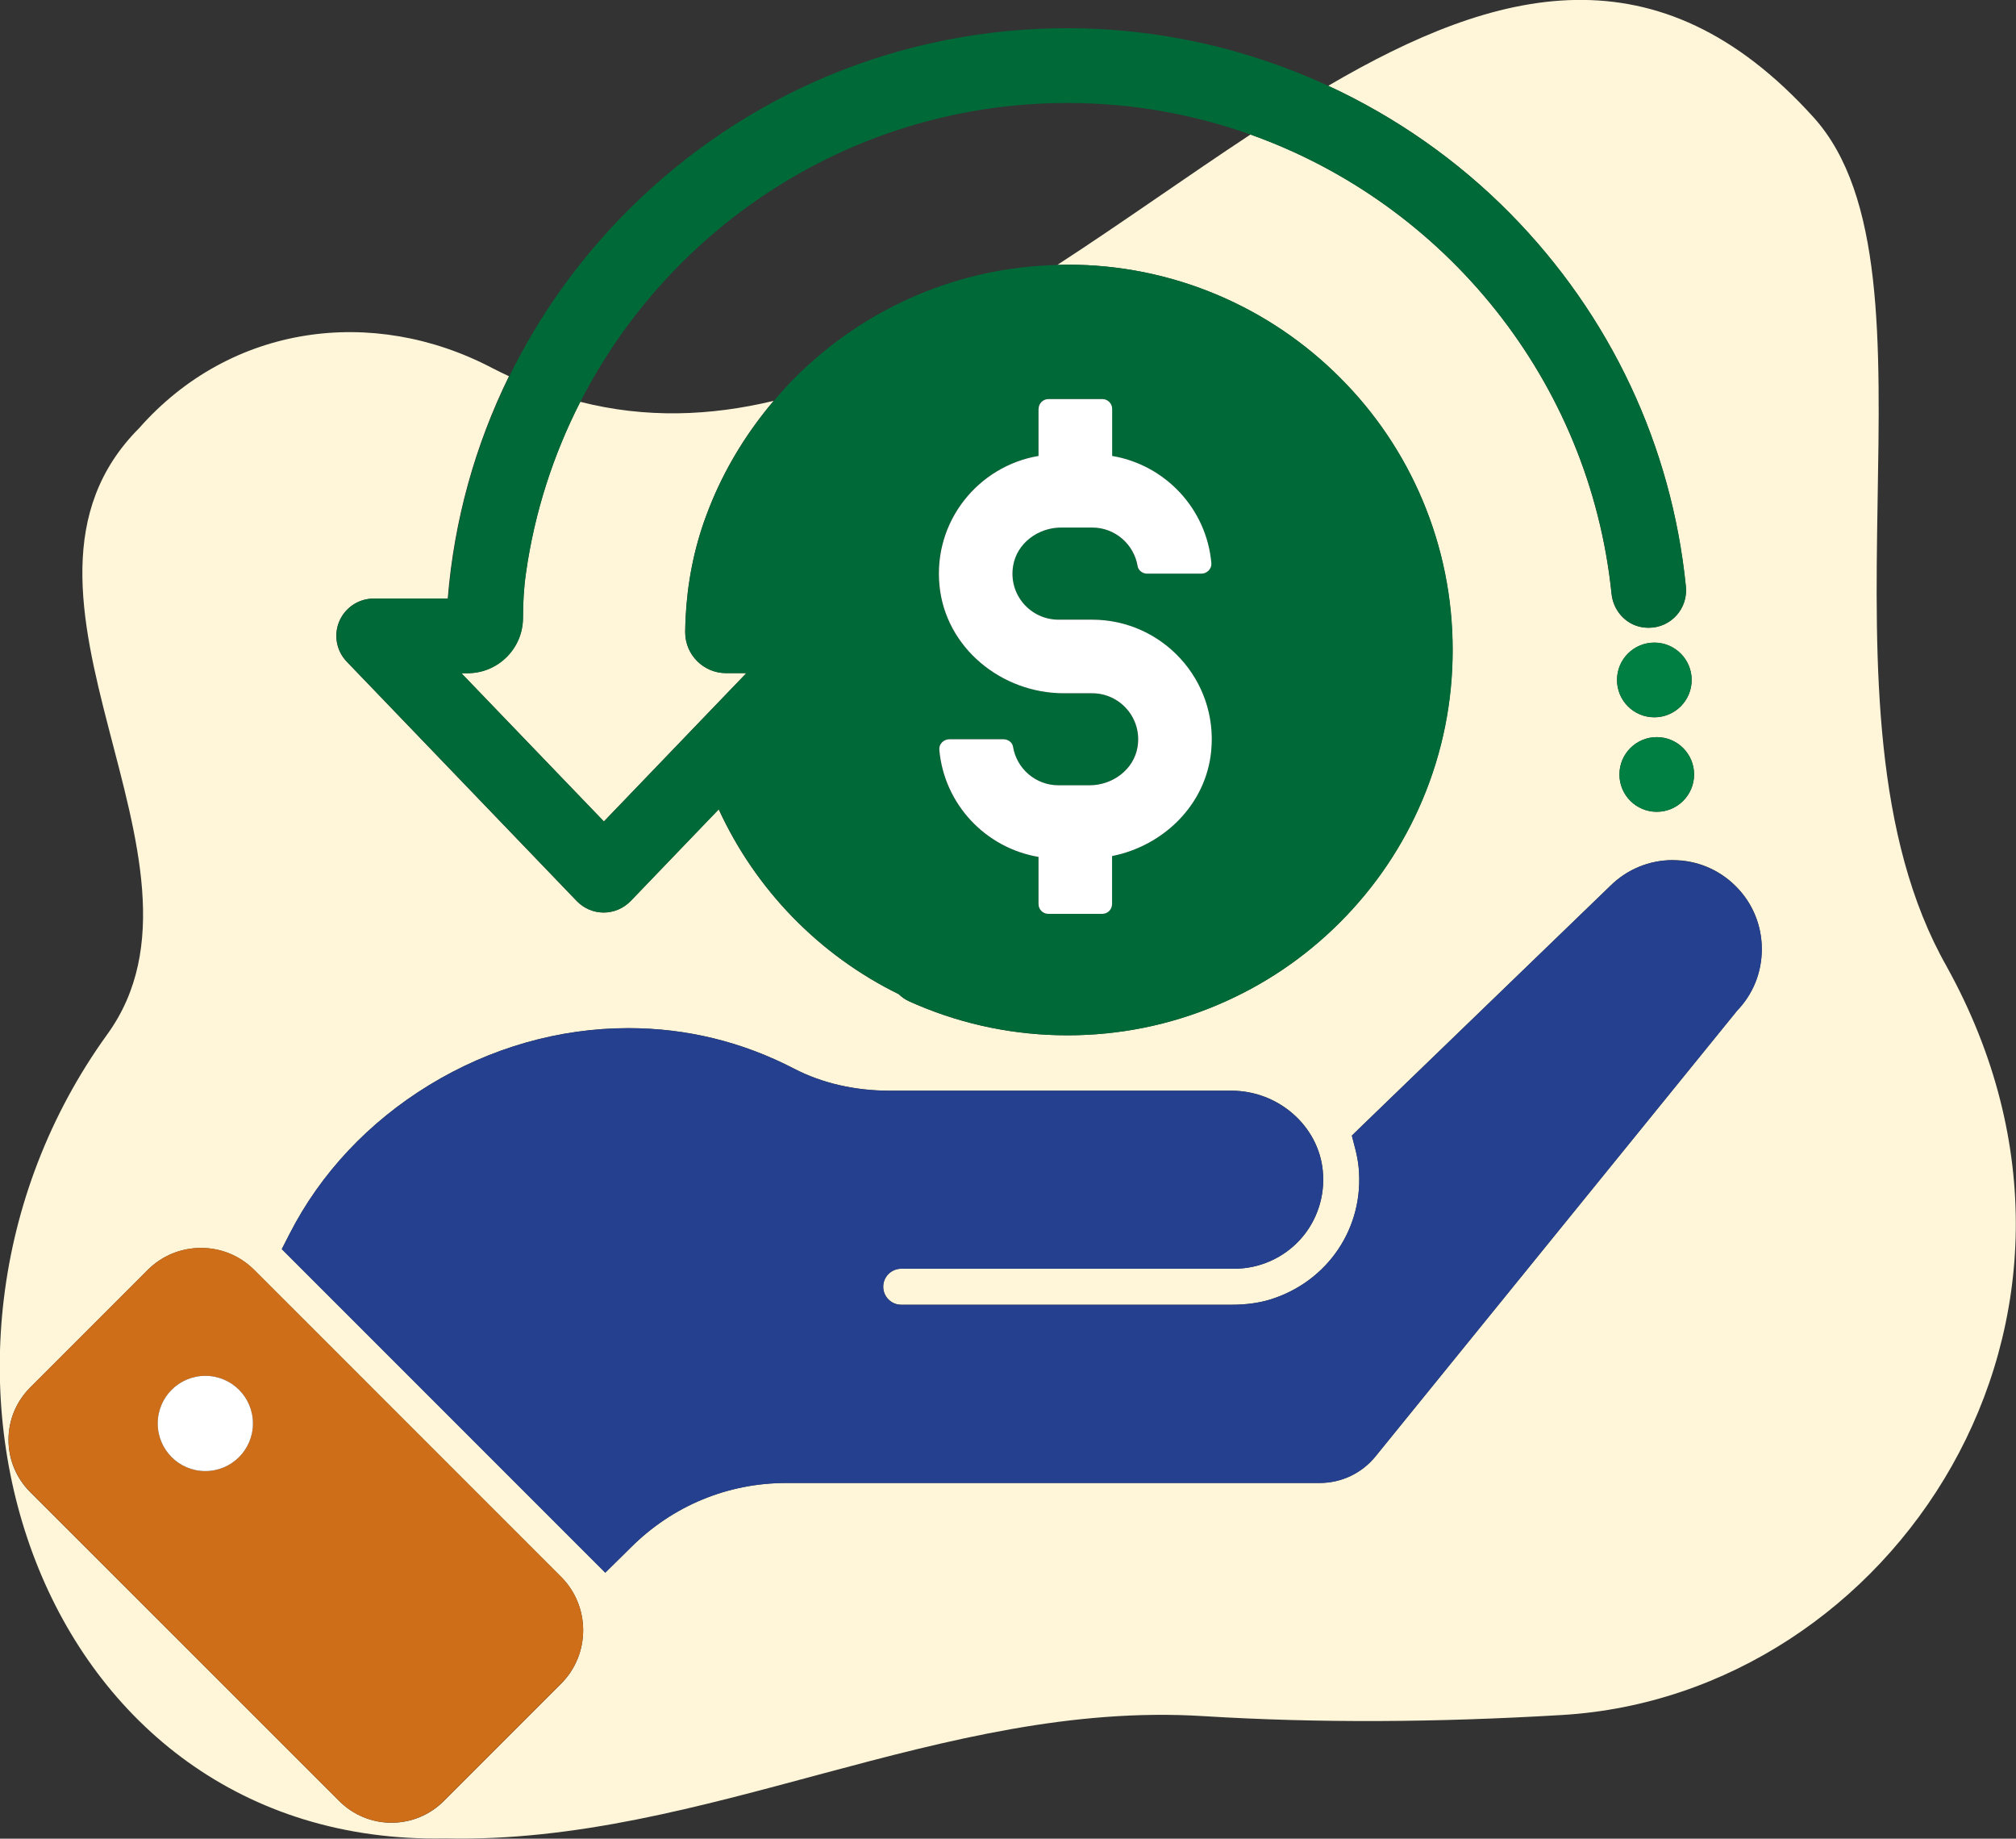
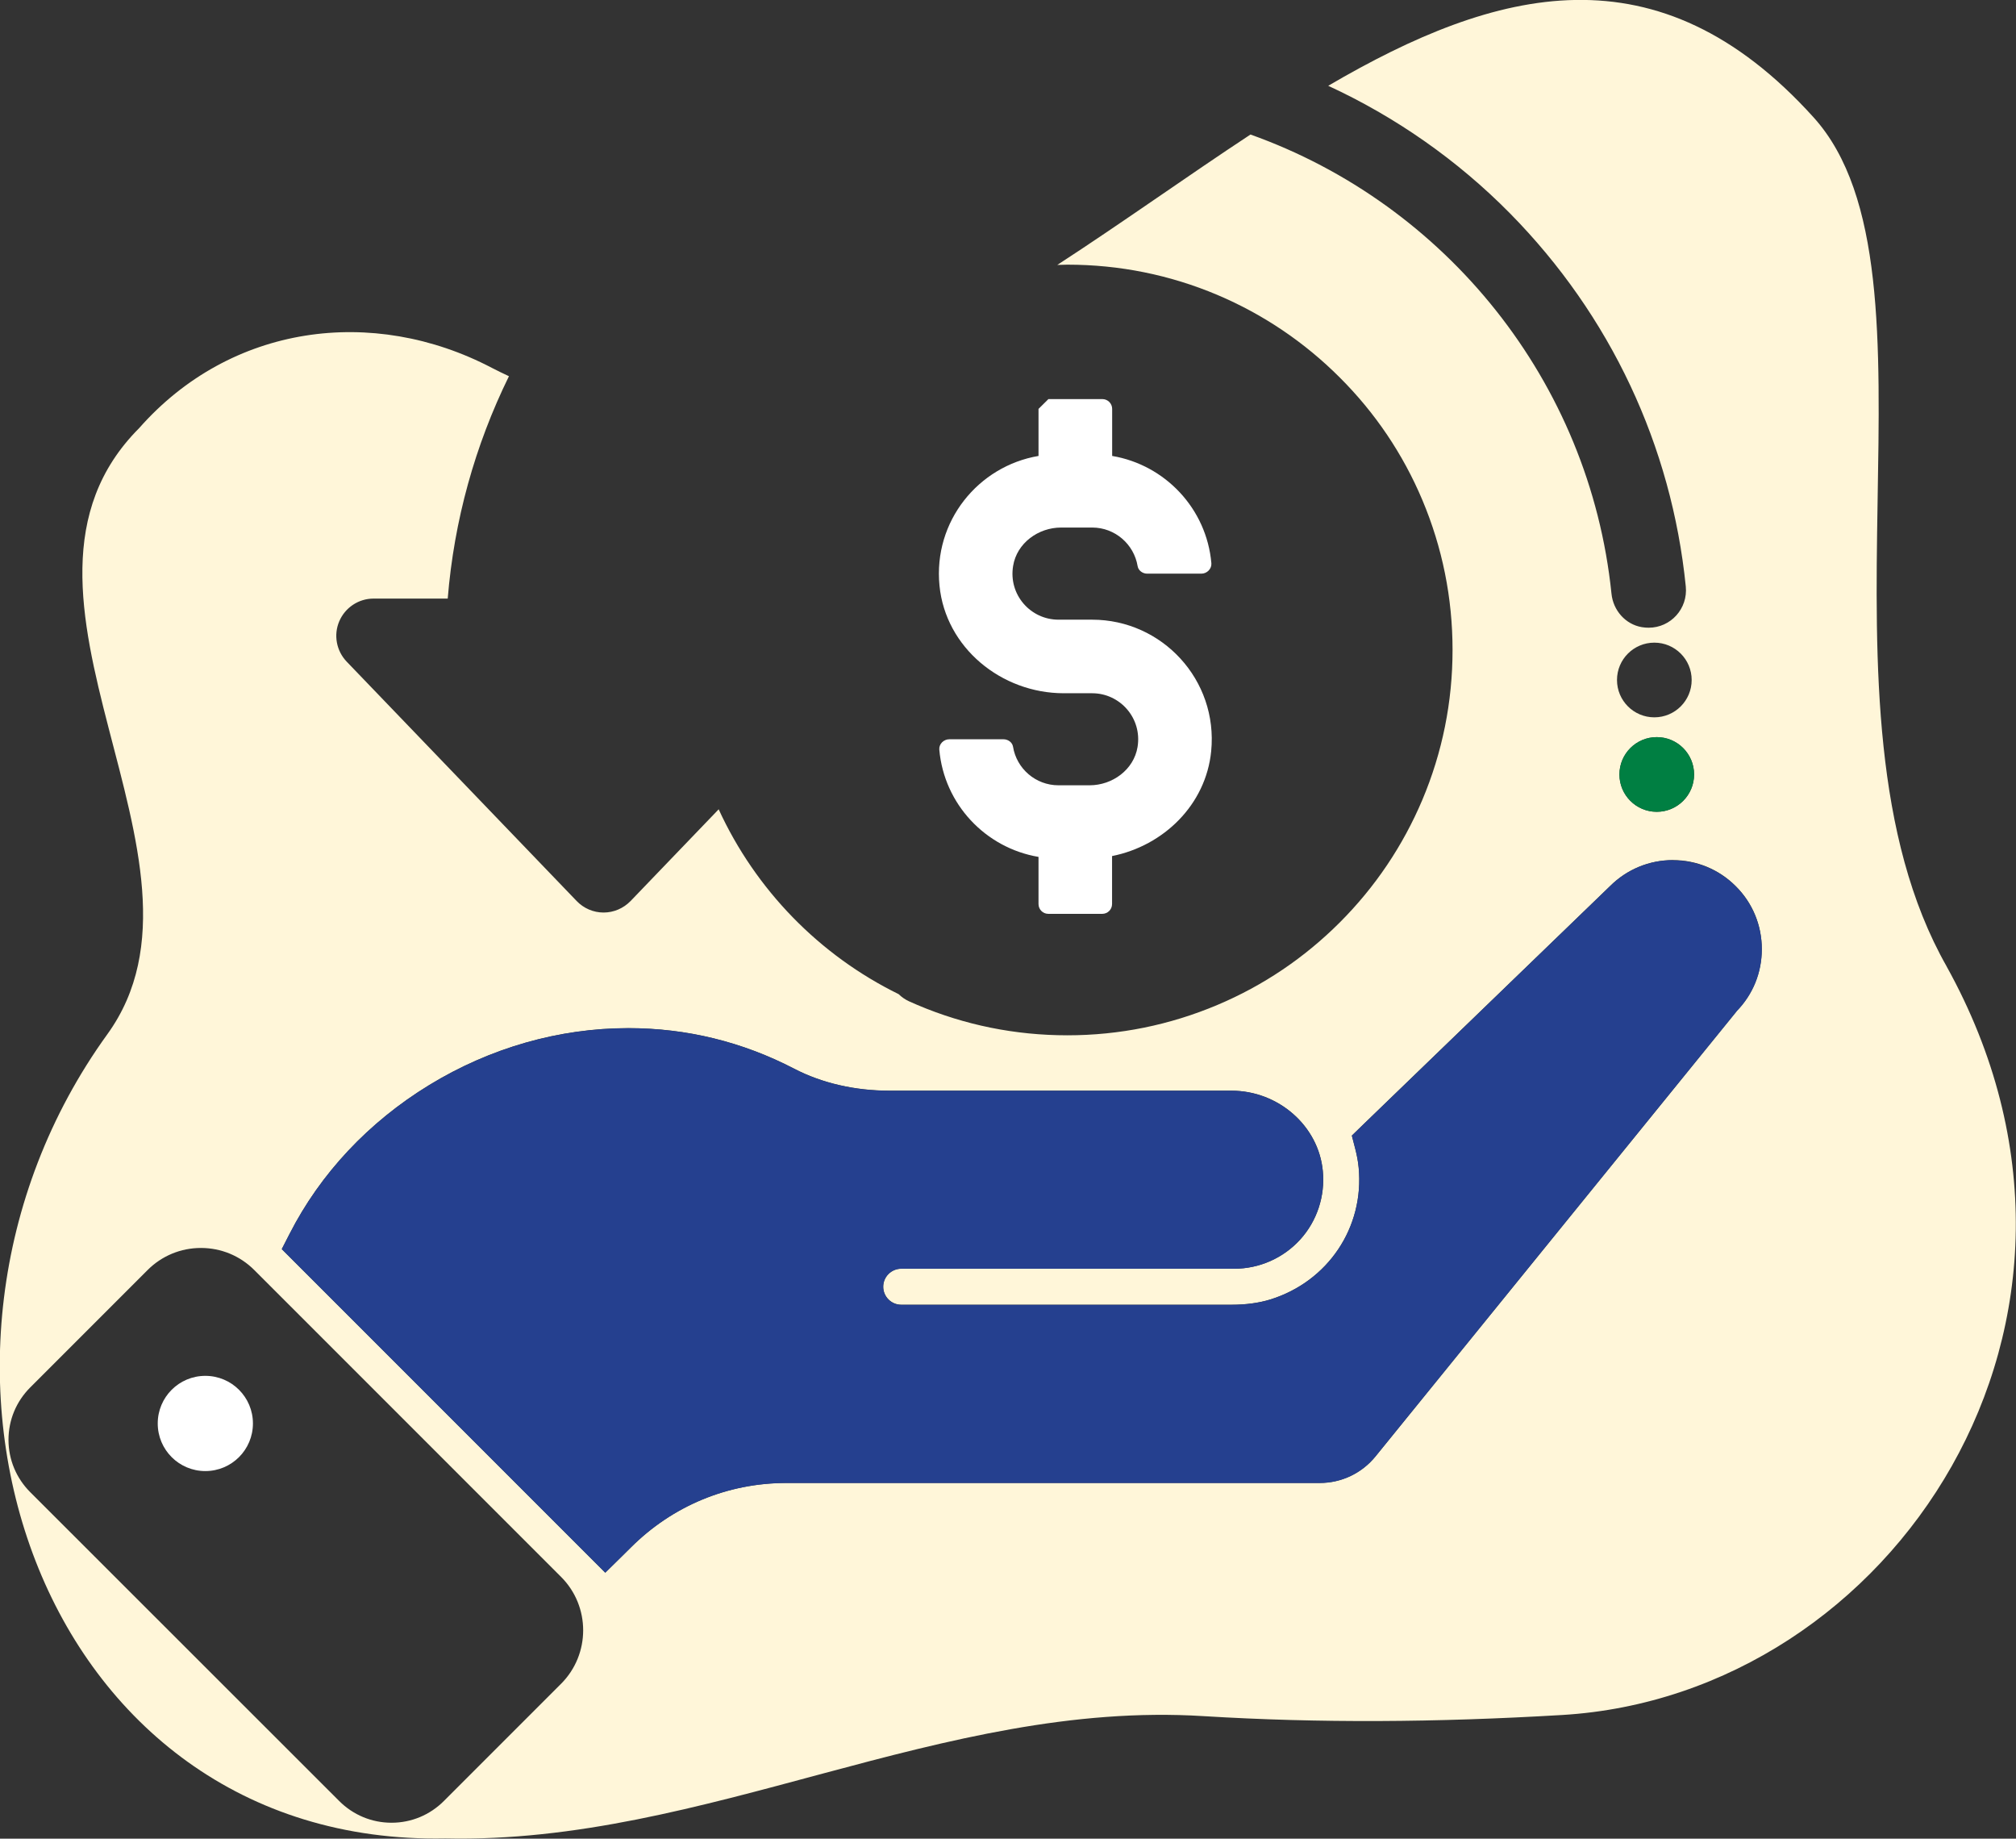
<svg xmlns="http://www.w3.org/2000/svg" id="Layer_1" data-name="Layer 1" viewBox="0 0 216 196.96">
  <rect x="0" y="0" width="216" height="196.96" fill="#333333" stroke="none" />
  <defs>
    <style>
      .cls-1 {
        fill: #006938;
      }

      .cls-1, .cls-2, .cls-3, .cls-4, .cls-5, .cls-6, .cls-7 {
        stroke-width: 0px;
      }

      .cls-2 {
        fill: none;
      }

      .cls-3 {
        fill: #007f42;
      }

      .cls-4 {
        fill: #fff;
      }

      .cls-5 {
        fill: #ce6e19;
      }

      .cls-6 {
        fill: #25408f;
      }

      .cls-7 {
        fill: #fff6d9;
      }
    </style>
  </defs>
  <path class="cls-2" d="M62.16,43.05c7.03,1.79,13.93,1.53,20.73-.1.73-.86,1.48-1.71,2.29-2.51,3.79-3.79,8.21-6.77,13.12-8.85,4.76-2.02,9.8-3.08,14.99-3.21,7.01-4.56,13.91-9.5,20.7-13.97-6.14-2.19-12.74-3.39-19.62-3.39-22.75,0-42.51,13.04-52.21,32.04Z" />
  <path class="cls-7" d="M208.58,103.54c-15.78-27.73.77-74.32-14.26-90.96-16.68-18.47-33.96-13.96-52.01-3.39,7.21,3.33,13.83,7.94,19.5,13.69,10.75,10.92,17.29,24.88,18.81,39.94.24,2.36-1.6,4.42-3.98,4.42-.24,0-.48-.02-.73-.06-1.76-.3-3.07-1.8-3.25-3.58-2.34-22.79-17.8-41.75-38.68-49.19-6.79,4.47-13.68,9.41-20.7,13.97.36,0,.72-.03,1.08-.03,5.57,0,10.98,1.09,16.07,3.24,4.91,2.08,9.33,5.06,13.12,8.85,3.79,3.78,6.77,8.2,8.84,13.11,2.15,5.1,3.24,10.5,3.24,16.07s-1.09,10.98-3.24,16.07c-2.08,4.91-5.05,9.33-8.84,13.12s-8.21,6.77-13.12,8.84c-5.09,2.15-10.5,3.25-16.07,3.25s-10.98-1.09-16.07-3.25c-.29-.12-.57-.25-.87-.38-.44-.2-.81-.46-1.14-.78-8.5-4.17-15.33-11.19-19.28-19.8l-.16.17-9.28,9.66c-.76.78-1.8,1.23-2.89,1.23s-2.13-.45-2.88-1.23l-24.64-25.64c-1.11-1.16-1.43-2.86-.8-4.33.63-1.47,2.07-2.43,3.67-2.43h7.95c.68-8.37,2.92-16.41,6.56-23.82-.61-.29-1.21-.57-1.82-.89-12.77-6.69-28-4.67-37.8,6.45-17.63,17.65,10.03,46.34-3.41,64.93-25.1,34.74-7.48,87,36.22,86.14,27.9.62,53.13-14.85,81.22-13.1,12.41.76,24.89.68,38.41-.12,35.41-2.1,62.24-42.3,41.22-80.18ZM177.25,68.84c2.21,0,4,1.79,4,4s-1.79,4-4,4-4-1.79-4-4,1.79-4,4-4ZM181.51,82.96c0,2.21-1.79,4-4,4s-4-1.79-4-4,1.79-4,4-4,4,1.79,4,4ZM60.13,180.35l-12.57,12.57c-1.5,1.5-3.49,2.33-5.61,2.33s-4.11-.83-5.61-2.33L3.24,159.84c-1.5-1.5-2.33-3.49-2.33-5.61s.83-4.11,2.33-5.61l12.57-12.57c1.53-1.53,3.56-2.37,5.72-2.37s4.19.84,5.72,2.37l32.87,32.87c3.15,3.15,3.15,8.28,0,11.44ZM186.07,108.32l-38.69,47.68c-1.47,1.81-3.65,2.85-5.98,2.85h-57.15c-6.29,0-12.2,2.45-16.67,6.92l-.94.93-1.79,1.76-1.77-1.77-31.59-31.59-1.3-1.3.84-1.64c3.3-6.46,8.47-11.97,14.95-15.93,6.53-3.99,13.91-6.1,21.34-6.1,6.24,0,12.22,1.46,17.78,4.35,2.97,1.54,6.5,2.35,10.19,2.35h36.65c5.04,0,9.34,3.78,9.79,8.6.26,2.68-.62,5.36-2.42,7.34-1.8,1.99-4.38,3.13-7.07,3.13h-35.68c-1.07,0-1.93.87-1.93,1.93s.87,1.93,1.93,1.93h35.4c1.53,0,2.92-.19,4.13-.56,6.2-1.92,10.1-7.73,9.48-14.14-.06-.63-.18-1.28-.36-1.99l-.37-1.43,1.06-1.03,26.61-25.7c1.8-1.79,4.19-2.78,6.73-2.78s4.93.99,6.72,2.78c1.81,1.79,2.8,4.18,2.8,6.74s-.96,4.87-2.7,6.65Z" />
-   <path class="cls-7" d="M62.16,43.05c-2.88,5.64-4.89,11.81-5.81,18.31-.23,1.59-.32,3.21-.32,4.82h0c-.02,3.28-2.67,5.93-5.94,5.93h-.58s-.04.04-.02.06l15.19,15.8h.04l9.29-9.67.19-.2,5.71-5.94s0-.06-.03-.06h-2.09c-2.42,0-4.38-1.96-4.38-4.38v-.06c0-.47.03-.95.04-1.42.18-3.74.89-7.44,2.19-10.95.22-.59.45-1.17.69-1.75,1.64-3.87,3.85-7.41,6.56-10.6-6.8,1.63-13.71,1.89-20.73.1Z" />
  <path class="cls-6" d="M179.24,92.14c-2.54,0-4.93.99-6.73,2.78l-26.61,25.7-1.06,1.03.37,1.43c.18.7.3,1.35.36,1.99.61,6.41-3.29,12.22-9.48,14.14-1.22.37-2.61.56-4.13.56h-35.4c-1.07,0-1.93-.87-1.93-1.93s.87-1.93,1.93-1.93h35.68c2.69,0,5.26-1.14,7.07-3.13,1.8-1.98,2.68-4.66,2.42-7.34-.45-4.82-4.76-8.6-9.79-8.6h-36.65c-3.7,0-7.22-.81-10.19-2.35-5.56-2.89-11.54-4.35-17.78-4.35-7.43,0-14.81,2.11-21.34,6.1-6.48,3.96-11.65,9.46-14.95,15.93l-.84,1.64,1.3,1.3,31.59,31.59,1.77,1.77,1.79-1.76.94-.93c4.47-4.47,10.38-6.92,16.67-6.92h57.15c2.33,0,4.51-1.04,5.98-2.85l38.69-47.68c1.74-1.78,2.7-4.13,2.7-6.65s-.99-4.95-2.8-6.74c-1.79-1.79-4.18-2.78-6.72-2.78Z" />
-   <path class="cls-5" d="M27.26,136.04c-1.53-1.53-3.56-2.37-5.72-2.37s-4.19.84-5.72,2.37l-12.57,12.57c-1.5,1.5-2.33,3.49-2.33,5.61s.83,4.11,2.33,5.61l33.08,33.08c1.5,1.5,3.49,2.33,5.61,2.33s4.11-.83,5.61-2.33l12.57-12.57c3.15-3.15,3.15-8.28,0-11.44l-32.87-32.87ZM22,157.58c-2.82,0-5.1-2.28-5.1-5.1s2.28-5.1,5.1-5.1,5.1,2.28,5.1,5.1-2.28,5.1-5.1,5.1Z" />
  <path class="cls-4" d="M22,147.38c-2.82,0-5.1,2.28-5.1,5.1s2.28,5.1,5.1,5.1,5.1-2.28,5.1-5.1-2.28-5.1-5.1-5.1Z" />
-   <path class="cls-1" d="M40.04,64.12c-1.6,0-3.04.96-3.67,2.43-.63,1.47-.32,3.18.8,4.33l24.64,25.64c.75.78,1.79,1.23,2.88,1.23s2.13-.45,2.89-1.23l9.28-9.66.16-.17c3.95,8.62,10.78,15.64,19.28,19.8.32.32.7.58,1.14.78.29.13.57.26.87.38,5.09,2.15,10.5,3.25,16.07,3.25s10.98-1.09,16.07-3.25c4.91-2.08,9.33-5.05,13.12-8.84s6.77-8.21,8.84-13.12c2.15-5.09,3.24-10.5,3.24-16.07s-1.09-10.97-3.24-16.07c-2.08-4.91-5.05-9.33-8.84-13.11-3.79-3.79-8.21-6.77-13.12-8.85-5.09-2.15-10.5-3.24-16.07-3.24-.36,0-.72.02-1.08.03-5.19.13-10.23,1.2-14.99,3.21-4.91,2.08-9.33,5.06-13.12,8.85-.81.81-1.56,1.65-2.29,2.51-2.71,3.19-4.92,6.73-6.56,10.6-.25.58-.47,1.16-.69,1.75-1.3,3.51-2.01,7.21-2.19,10.95-.02.47-.04.95-.04,1.42v.06c0,2.41,1.96,4.38,4.38,4.38h2.09s.04.04.03.06l-5.71,5.94-.19.2-9.29,9.67h-.04l-15.19-15.8s0-.06.02-.06h.58c3.27,0,5.93-2.64,5.94-5.91h0c0-1.62.09-3.24.32-4.83.92-6.51,2.93-12.67,5.81-18.31,9.7-19,29.46-32.04,52.21-32.04,6.88,0,13.48,1.2,19.62,3.39,20.87,7.44,36.33,26.39,38.68,49.19.18,1.78,1.49,3.28,3.25,3.58.25.04.49.06.73.06,2.37,0,4.22-2.05,3.98-4.42-1.52-15.05-8.05-29.02-18.81-39.94-5.67-5.75-12.3-10.35-19.5-13.69-8.66-4-18.15-6.16-27.86-6.18h-.07c-17.79,0-34.53,6.93-47.11,19.51-5.27,5.27-9.53,11.28-12.72,17.77-3.64,7.4-5.88,15.45-6.56,23.82h-7.95ZM118.1,42.75c.58,0,1.05.47,1.05,1.05v5.04c5.69.96,10.12,5.66,10.63,11.49.05.6-.46,1.12-1.07,1.12h-5.81c-.48,0-.94-.32-1.02-.8-.38-2.34-2.42-4.14-4.87-4.14h-3.33c-2.46,0-4.74,1.67-5.14,4.1-.51,3.08,1.87,5.77,4.86,5.77h3.61c7.49,0,13.49,6.46,12.75,14.08-.56,5.74-5.09,10.14-10.62,11.24v5.14c0,.58-.47,1.05-1.05,1.05h-5.78c-.58,0-1.05-.47-1.05-1.05v-5.05c-5.69-.96-10.12-5.66-10.63-11.49-.05-.6.46-1.11,1.07-1.11h5.81c.48,0,.94.32,1.02.8.38,2.34,2.42,4.13,4.87,4.13h3.33c2.46,0,4.74-1.67,5.14-4.1.51-3.08-1.87-5.76-4.86-5.76h-3.04c-6.69,0-12.67-4.88-13.32-11.53-.68-6.89,4.16-12.81,10.61-13.89v-5.04c0-.58.47-1.05,1.05-1.05h5.78Z" />
-   <path class="cls-3" d="M177.25,76.83c2.21,0,4-1.79,4-4s-1.79-4-4-4-4,1.79-4,4,1.79,4,4,4Z" />
  <path class="cls-3" d="M177.51,78.96c-2.21,0-4,1.79-4,4s1.79,4,4,4,4-1.79,4-4-1.79-4-4-4Z" />
-   <path class="cls-4" d="M111.27,43.8v5.04c-6.45,1.09-11.29,7-10.61,13.89.65,6.65,6.63,11.53,13.32,11.53h3.04c2.99,0,5.37,2.68,4.86,5.76-.4,2.43-2.69,4.1-5.14,4.1h-3.33c-2.45,0-4.49-1.79-4.87-4.13-.08-.48-.54-.8-1.02-.8h-5.81c-.6,0-1.12.51-1.07,1.11.51,5.83,4.94,10.53,10.63,11.49v5.05c0,.58.47,1.05,1.05,1.05h5.78c.58,0,1.05-.47,1.05-1.05v-5.14c5.52-1.1,10.06-5.5,10.62-11.24.75-7.63-5.26-14.08-12.75-14.08h-3.61c-3,0-5.38-2.68-4.86-5.77.4-2.43,2.69-4.1,5.14-4.1h3.33c2.45,0,4.48,1.79,4.87,4.14.08.47.54.8,1.02.8h5.81c.6,0,1.12-.52,1.07-1.12-.51-5.83-4.94-10.53-10.63-11.49v-5.04c0-.58-.47-1.05-1.05-1.05h-5.78c-.58,0-1.05.47-1.05,1.05Z" />
+   <path class="cls-4" d="M111.27,43.8v5.04c-6.45,1.09-11.29,7-10.61,13.89.65,6.65,6.63,11.53,13.32,11.53h3.04c2.99,0,5.37,2.68,4.86,5.76-.4,2.43-2.69,4.1-5.14,4.1h-3.33c-2.45,0-4.49-1.79-4.87-4.13-.08-.48-.54-.8-1.02-.8h-5.81c-.6,0-1.12.51-1.07,1.11.51,5.83,4.94,10.53,10.63,11.49v5.05c0,.58.47,1.05,1.05,1.05h5.78c.58,0,1.05-.47,1.05-1.05v-5.14c5.52-1.1,10.06-5.5,10.62-11.24.75-7.63-5.26-14.08-12.75-14.08h-3.61c-3,0-5.38-2.68-4.86-5.77.4-2.43,2.69-4.1,5.14-4.1h3.33c2.45,0,4.48,1.79,4.87,4.14.08.47.54.8,1.02.8h5.81c.6,0,1.12-.52,1.07-1.12-.51-5.83-4.94-10.53-10.63-11.49v-5.04c0-.58-.47-1.05-1.05-1.05h-5.78Z" />
</svg>